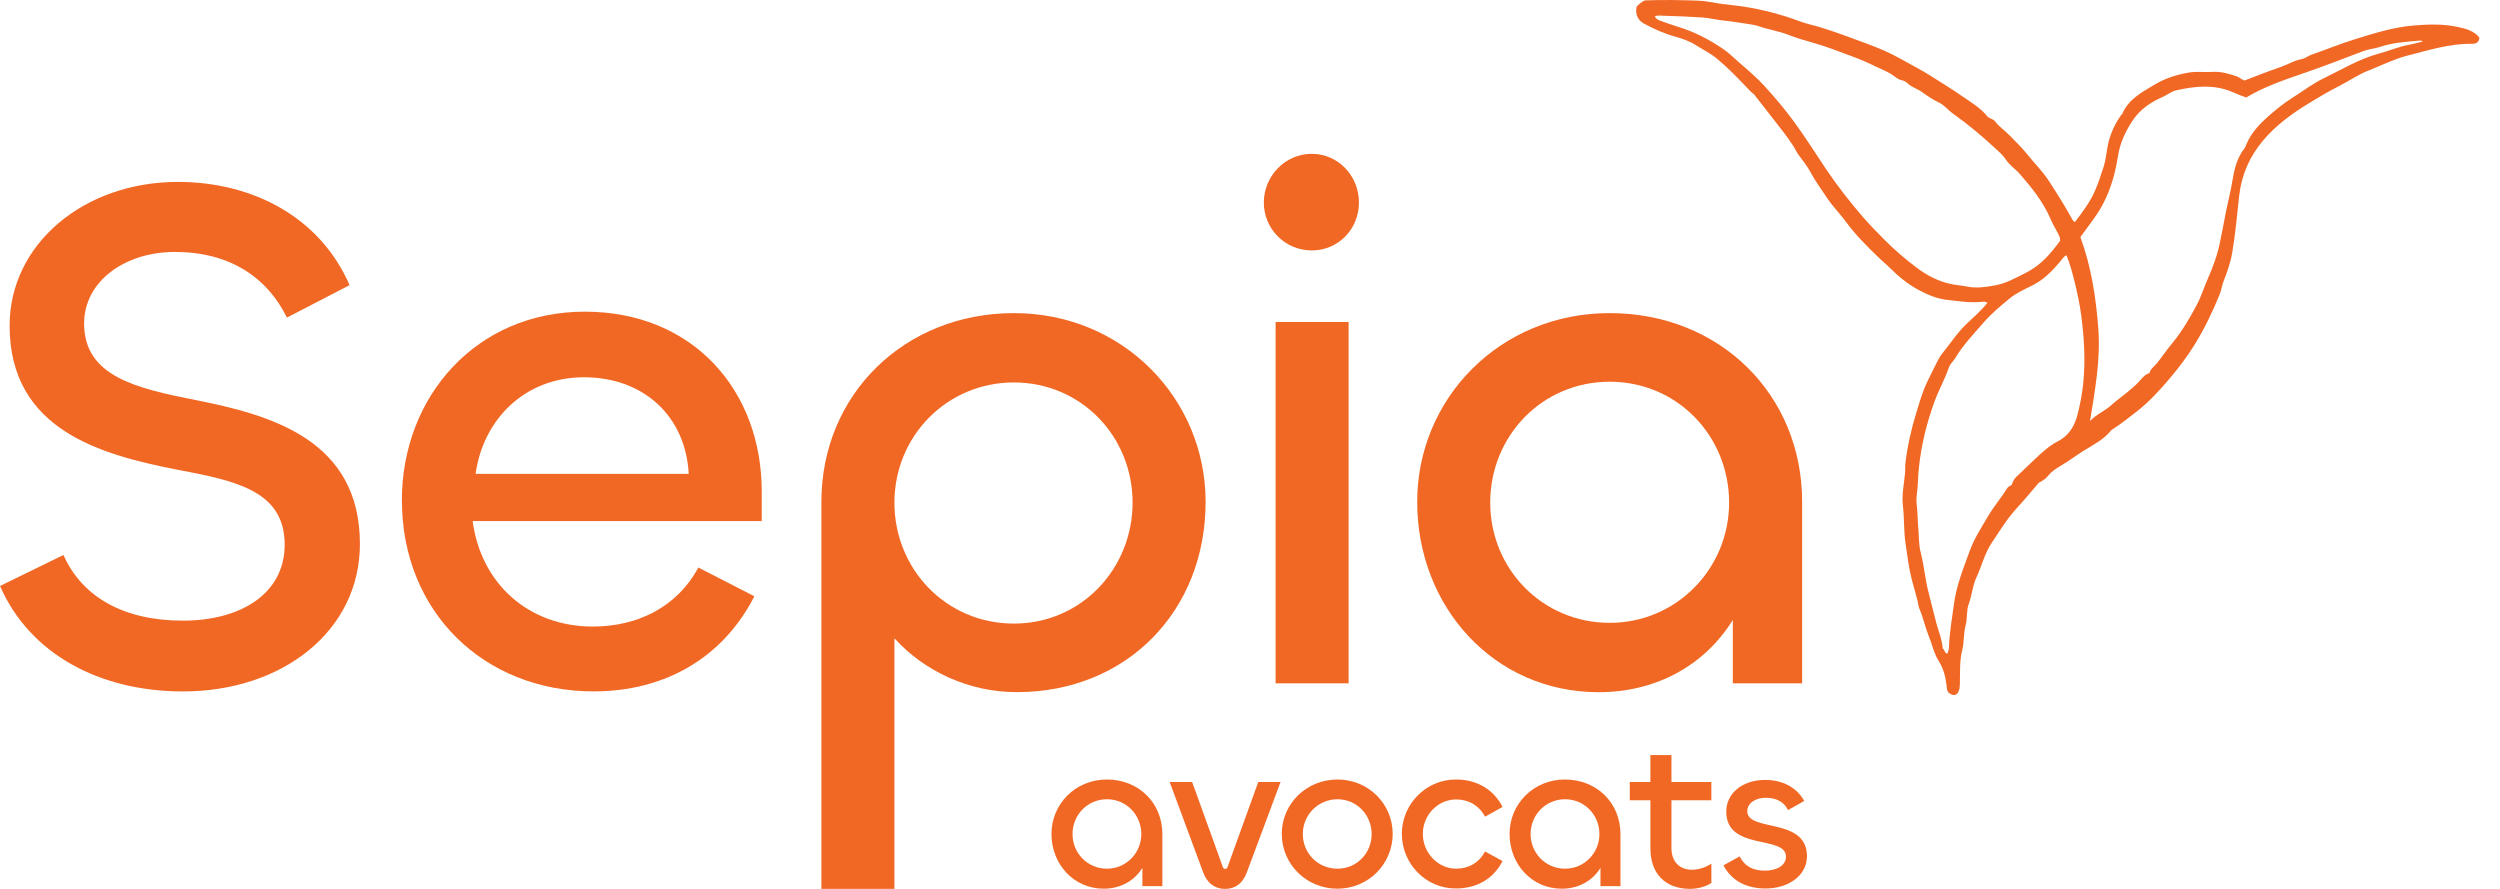
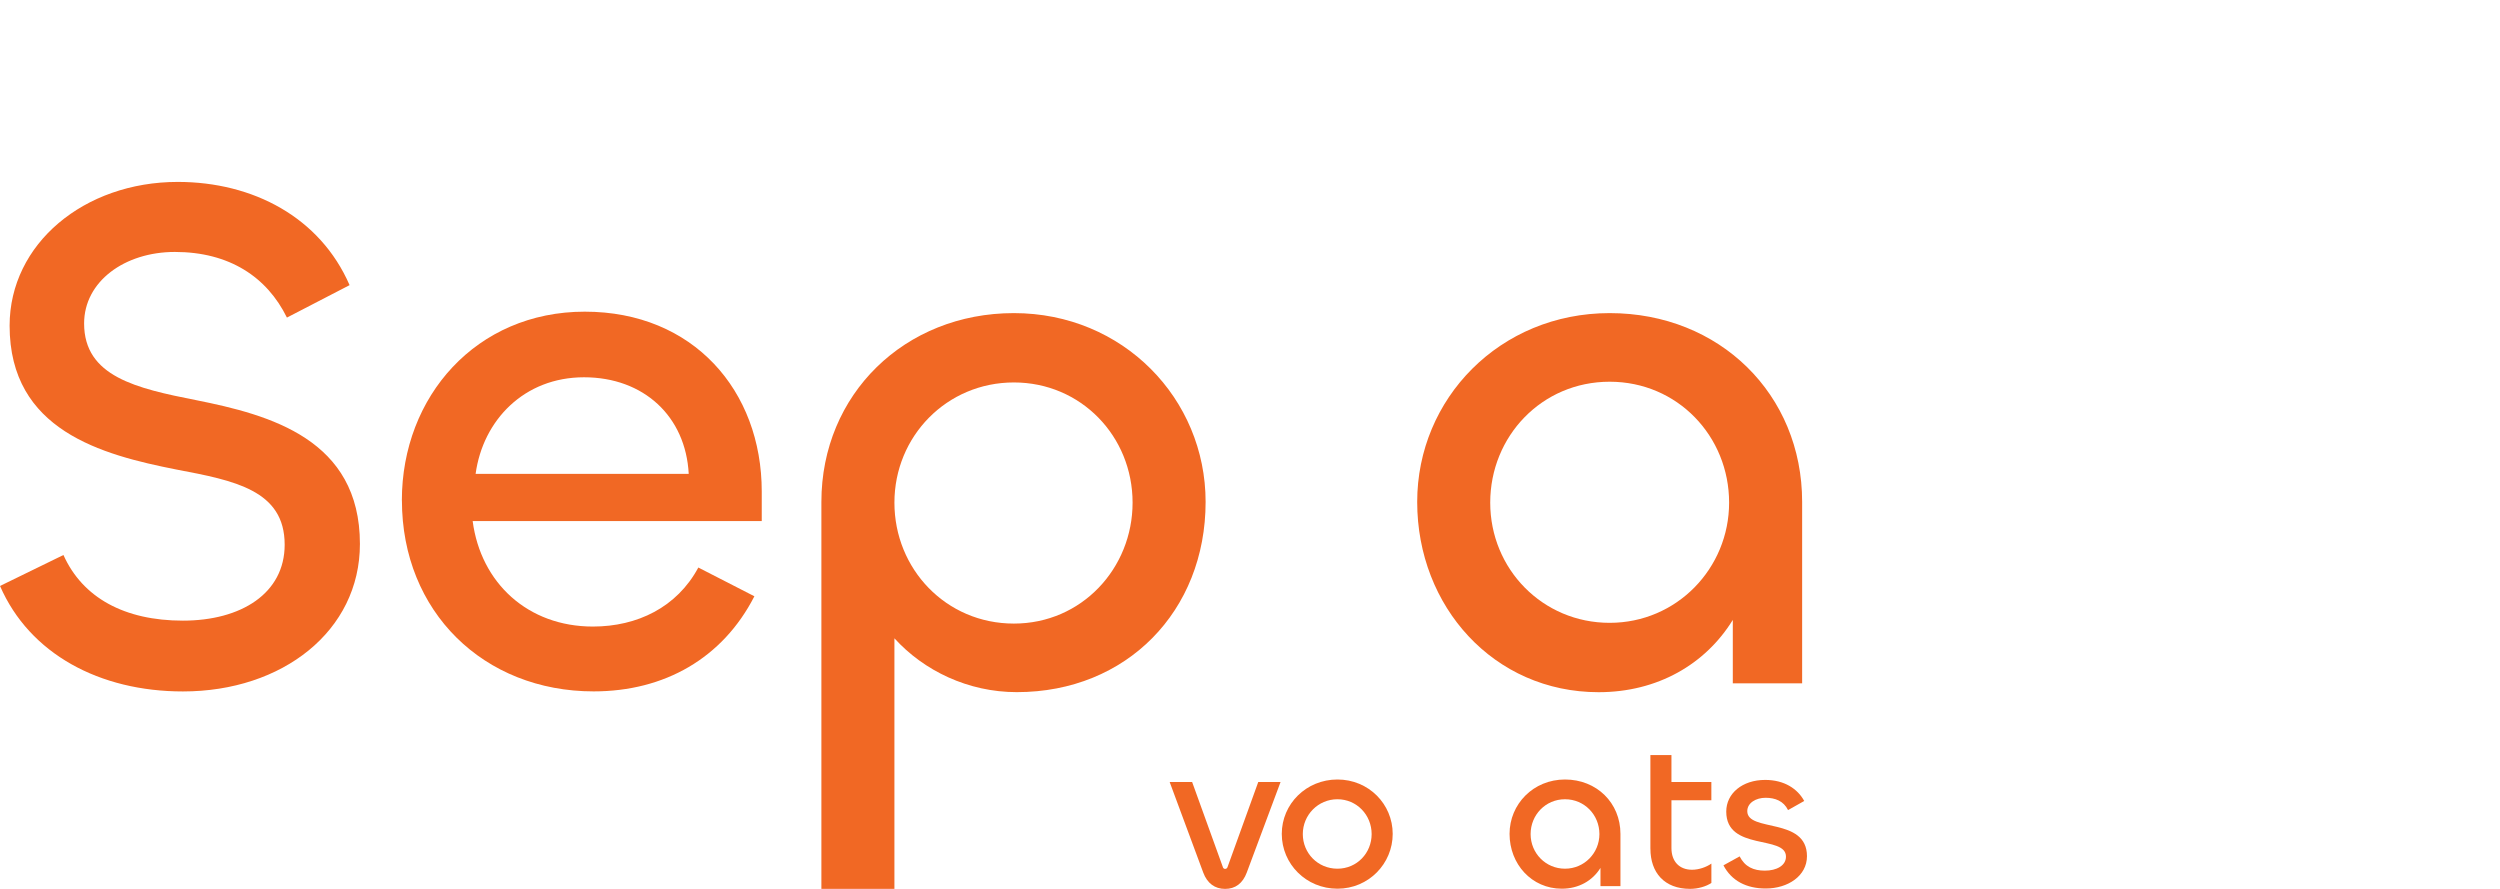
<svg xmlns="http://www.w3.org/2000/svg" width="90" height="32" viewBox="0 0 90 32" fill="none">
-   <path d="M71.544 10.901C71.478 10.85 71.408 10.857 71.347 10.865C70.936 10.911 70.535 10.844 70.128 10.8C69.731 10.757 69.385 10.61 69.051 10.428C68.678 10.223 68.344 9.955 68.044 9.653C67.921 9.528 67.784 9.418 67.658 9.297C67.223 8.879 66.797 8.457 66.439 7.966C66.234 7.684 65.979 7.435 65.786 7.143C65.576 6.825 65.346 6.518 65.165 6.177C65.053 5.967 64.895 5.776 64.751 5.58C64.675 5.477 64.628 5.363 64.561 5.259C64.346 4.929 64.103 4.621 63.86 4.312C63.628 4.014 63.396 3.718 63.136 3.384C63.052 3.338 62.962 3.23 62.864 3.127C62.524 2.771 62.182 2.418 61.798 2.102C61.568 1.913 61.307 1.788 61.061 1.632C60.82 1.479 60.549 1.384 60.272 1.308C59.891 1.202 59.533 1.035 59.186 0.851C58.959 0.73 58.867 0.513 58.915 0.247C58.995 0.153 59.09 0.073 59.212 0.015C59.851 -0.012 60.499 0.002 61.144 0.024C61.425 0.033 61.706 0.104 61.987 0.142C62.258 0.178 62.532 0.2 62.802 0.243C63.486 0.352 64.153 0.527 64.804 0.772C65.033 0.858 65.281 0.906 65.519 0.979C66.096 1.154 66.658 1.369 67.223 1.578C67.629 1.73 68.031 1.896 68.407 2.11C68.79 2.328 69.186 2.523 69.557 2.764C69.91 2.993 70.276 3.208 70.619 3.45C70.942 3.678 71.296 3.874 71.548 4.193C71.577 4.23 71.632 4.247 71.675 4.272C71.719 4.297 71.777 4.312 71.805 4.349C71.953 4.555 72.167 4.689 72.34 4.869C72.558 5.096 72.79 5.312 72.983 5.557C73.235 5.876 73.53 6.16 73.752 6.502C74.048 6.958 74.338 7.416 74.6 7.893C74.62 7.93 74.637 7.969 74.699 7.991C74.96 7.645 75.227 7.302 75.409 6.89C75.542 6.59 75.642 6.283 75.74 5.971C75.804 5.76 75.829 5.543 75.864 5.328C75.936 4.89 76.11 4.496 76.365 4.136C76.375 4.122 76.395 4.115 76.401 4.101C76.629 3.561 77.118 3.316 77.582 3.037C77.962 2.81 78.376 2.684 78.807 2.611C79.082 2.564 79.36 2.608 79.637 2.589C79.946 2.567 80.233 2.649 80.52 2.75C80.619 2.784 80.688 2.86 80.803 2.897C81.228 2.738 81.663 2.562 82.105 2.412C82.358 2.325 82.586 2.177 82.853 2.13C82.984 2.107 83.087 2.014 83.217 1.968C83.738 1.786 84.25 1.576 84.778 1.413C85.473 1.197 86.168 0.978 86.901 0.917C87.441 0.872 87.984 0.856 88.513 0.978C88.78 1.039 89.072 1.111 89.258 1.355C89.243 1.523 89.139 1.58 88.999 1.577C88.188 1.564 87.427 1.809 86.656 2.005C86.174 2.128 85.734 2.357 85.275 2.535C84.903 2.679 84.568 2.914 84.21 3.096C83.829 3.29 83.462 3.506 83.098 3.73C82.496 4.102 81.927 4.514 81.47 5.059C80.99 5.63 80.697 6.287 80.612 7.037C80.535 7.72 80.477 8.407 80.362 9.087C80.302 9.443 80.182 9.784 80.051 10.118C79.988 10.276 79.973 10.441 79.909 10.597C79.653 11.223 79.364 11.829 79.006 12.408C78.746 12.829 78.45 13.219 78.136 13.593C77.77 14.027 77.388 14.448 76.936 14.803C76.648 15.029 76.363 15.256 76.055 15.453C76.033 15.466 76.01 15.48 75.996 15.499C75.722 15.841 75.328 16.027 74.972 16.251C74.725 16.406 74.494 16.584 74.243 16.734C74.068 16.84 73.871 16.949 73.735 17.125C73.642 17.246 73.508 17.323 73.402 17.375C73.124 17.697 72.876 17.999 72.609 18.288C72.257 18.671 71.988 19.114 71.701 19.544C71.445 19.925 71.347 20.374 71.154 20.78C71.007 21.088 70.996 21.425 70.876 21.738C70.784 21.979 70.833 22.253 70.763 22.506C70.683 22.799 70.715 23.108 70.641 23.401C70.546 23.772 70.565 24.148 70.557 24.524C70.553 24.682 70.567 24.845 70.451 24.981C70.327 25.067 70.232 24.998 70.136 24.923C70.085 24.841 70.082 24.746 70.073 24.655C70.038 24.343 69.954 24.047 69.785 23.78C69.617 23.515 69.561 23.205 69.443 22.921C69.307 22.588 69.238 22.232 69.093 21.901C69.054 21.811 69.054 21.704 69.028 21.608C68.941 21.273 68.835 20.941 68.764 20.602C68.693 20.267 68.657 19.927 68.603 19.588C68.53 19.133 68.559 18.669 68.505 18.212C68.459 17.817 68.542 17.428 68.582 17.037C68.594 16.92 68.579 16.805 68.593 16.687C68.668 16.061 68.804 15.45 68.99 14.848C69.104 14.479 69.208 14.107 69.375 13.757C69.504 13.485 69.642 13.216 69.778 12.946C69.853 12.795 69.968 12.668 70.069 12.537C70.297 12.241 70.508 11.934 70.786 11.669C71.041 11.426 71.316 11.191 71.543 10.907L71.544 10.901ZM59.567 0.582C59.62 0.679 59.685 0.715 59.755 0.74C59.969 0.816 60.181 0.896 60.397 0.961C60.981 1.136 61.513 1.412 62.017 1.751C62.233 1.897 62.414 2.081 62.61 2.25C62.925 2.523 63.246 2.795 63.527 3.103C63.908 3.522 64.276 3.956 64.61 4.416C65.003 4.958 65.362 5.524 65.734 6.081C66.133 6.678 66.578 7.244 67.047 7.791C67.303 8.088 67.578 8.367 67.855 8.646C68.204 8.997 68.58 9.317 68.97 9.614C69.364 9.916 69.809 10.152 70.316 10.241C70.481 10.27 70.649 10.282 70.811 10.316C71.148 10.385 71.475 10.335 71.805 10.277C72.226 10.203 72.587 9.993 72.961 9.804C73.488 9.536 73.845 9.106 74.17 8.658C74.161 8.546 74.124 8.472 74.084 8.397C73.993 8.227 73.896 8.061 73.82 7.883C73.559 7.273 73.15 6.767 72.721 6.271C72.561 6.086 72.347 5.954 72.215 5.749C72.105 5.579 71.951 5.453 71.809 5.321C71.335 4.885 70.844 4.469 70.316 4.097C70.137 3.971 69.996 3.783 69.806 3.694C69.584 3.59 69.386 3.455 69.192 3.314C69.027 3.197 68.827 3.144 68.68 3.006C68.615 2.945 68.545 2.904 68.463 2.888C68.368 2.868 68.289 2.82 68.218 2.763C68.007 2.593 67.752 2.506 67.514 2.389C67.223 2.244 66.923 2.118 66.615 2.006C66.175 1.847 65.743 1.67 65.29 1.545C64.984 1.461 64.675 1.367 64.382 1.254C64.038 1.119 63.673 1.07 63.327 0.948C63.219 0.91 63.09 0.883 62.966 0.868C62.66 0.827 62.357 0.769 62.05 0.74C61.783 0.715 61.523 0.643 61.257 0.627C60.807 0.598 60.357 0.58 59.908 0.568C59.802 0.564 59.692 0.545 59.564 0.587L59.567 0.582ZM80.861 3.509C80.698 3.445 80.561 3.401 80.432 3.341C79.747 3.025 79.051 3.093 78.345 3.252C78.156 3.295 78.019 3.419 77.852 3.492C77.409 3.686 77.028 3.947 76.757 4.365C76.518 4.735 76.332 5.125 76.259 5.559C76.216 5.815 76.169 6.069 76.102 6.321C75.954 6.876 75.726 7.393 75.388 7.859C75.227 8.082 75.062 8.305 74.894 8.535C75.286 9.602 75.454 10.702 75.539 11.829C75.624 12.96 75.418 14.05 75.241 15.16C75.457 14.92 75.751 14.81 75.984 14.604C76.319 14.305 76.703 14.063 77.011 13.73C77.117 13.616 77.21 13.478 77.38 13.432C77.418 13.272 77.555 13.193 77.648 13.078C77.836 12.844 78.004 12.593 78.196 12.362C78.554 11.929 78.835 11.447 79.095 10.954C79.243 10.675 79.335 10.367 79.463 10.078C79.663 9.625 79.834 9.168 79.928 8.678C79.983 8.391 80.047 8.104 80.097 7.817C80.162 7.444 80.263 7.08 80.33 6.708C80.414 6.241 80.475 5.758 80.787 5.363C80.823 5.319 80.842 5.26 80.865 5.206C81.044 4.766 81.373 4.436 81.717 4.136C81.98 3.905 82.258 3.687 82.558 3.499C82.919 3.272 83.261 3.009 83.642 2.824C84.304 2.504 84.935 2.118 85.656 1.925C86.003 1.833 86.336 1.685 86.692 1.619C86.866 1.587 87.037 1.539 87.222 1.495C87.16 1.447 87.109 1.46 87.059 1.465C86.591 1.508 86.12 1.538 85.674 1.69C85.481 1.756 85.28 1.764 85.09 1.836C84.394 2.099 83.7 2.37 82.996 2.613C82.266 2.865 81.535 3.107 80.861 3.511V3.509ZM74.393 9.193C74.318 9.22 74.29 9.263 74.258 9.301C74.07 9.537 73.871 9.765 73.64 9.959C73.487 10.089 73.32 10.198 73.139 10.288C72.862 10.425 72.579 10.552 72.338 10.751C72.009 11.024 71.68 11.297 71.399 11.623C71.043 12.034 70.666 12.425 70.387 12.894C70.318 13.009 70.206 13.097 70.161 13.226C70.013 13.663 69.781 14.063 69.626 14.499C69.356 15.255 69.168 16.022 69.082 16.818C69.063 17.001 69.051 17.187 69.045 17.368C69.038 17.636 68.969 17.902 69.002 18.168C69.037 18.434 69.031 18.701 69.056 18.968C69.085 19.277 69.068 19.597 69.146 19.893C69.271 20.369 69.304 20.86 69.43 21.336C69.528 21.706 69.612 22.08 69.713 22.45C69.792 22.74 69.914 23.021 69.938 23.347C70.009 23.378 69.991 23.505 70.106 23.533C70.128 23.457 70.161 23.39 70.164 23.311C70.175 22.791 70.274 22.281 70.339 21.767C70.426 21.08 70.689 20.443 70.923 19.799C71.081 19.366 71.339 18.98 71.571 18.581C71.779 18.227 72.048 17.92 72.262 17.572C72.305 17.501 72.391 17.495 72.431 17.437C72.464 17.335 72.504 17.245 72.581 17.172C72.805 16.961 73.025 16.746 73.25 16.535C73.506 16.294 73.766 16.049 74.08 15.889C74.482 15.683 74.683 15.341 74.79 14.931C74.888 14.55 74.96 14.161 74.999 13.769C75.077 12.972 75.031 12.177 74.928 11.386C74.872 10.954 74.783 10.529 74.676 10.106C74.598 9.796 74.516 9.492 74.393 9.189V9.193Z" fill="#F16824" />
  <path d="M0 21.095L2.284 19.98C2.974 21.521 4.487 22.343 6.584 22.343C8.681 22.343 10.248 21.362 10.248 19.609C10.248 17.645 8.442 17.3 6.345 16.902C3.665 16.371 0.346 15.495 0.346 11.725C0.346 8.779 3.027 6.549 6.399 6.549C9.108 6.549 11.523 7.823 12.585 10.265L10.329 11.433C9.612 9.974 8.259 9.07 6.294 9.07C4.488 9.07 3.028 10.132 3.028 11.645C3.028 13.556 4.913 13.982 7.064 14.406C9.718 14.937 12.957 15.813 12.957 19.582C12.957 22.715 10.17 24.892 6.585 24.892C3.586 24.892 1.063 23.539 0.001 21.095H0Z" fill="#F16824" />
  <path d="M14.467 18.016C14.467 14.272 17.148 11.22 21.051 11.22C24.955 11.22 27.423 14.059 27.423 17.697V18.759H17.016C17.308 20.989 19.007 22.556 21.344 22.556C22.937 22.556 24.37 21.865 25.14 20.431L27.158 21.466C26.016 23.696 23.919 24.89 21.371 24.89C17.415 24.89 14.469 22.023 14.469 18.015L14.467 18.016ZM24.794 17.06C24.687 14.99 23.174 13.582 21.024 13.582C18.873 13.582 17.386 15.123 17.122 17.06H24.794Z" fill="#F16824" />
  <path d="M29.57 31.999V18.068C29.57 14.193 32.57 11.272 36.5 11.272C40.429 11.272 43.402 14.352 43.402 18.068C43.402 21.997 40.562 24.917 36.606 24.917C34.854 24.917 33.261 24.148 32.199 22.979V31.999H29.572H29.57ZM40.773 18.095C40.773 15.706 38.915 13.768 36.5 13.768C34.084 13.768 32.199 15.706 32.199 18.095C32.199 20.484 34.057 22.449 36.5 22.449C38.942 22.449 40.773 20.458 40.773 18.095Z" fill="#F16824" />
-   <path d="M45.498 7.291C45.498 6.335 46.268 5.538 47.223 5.538C48.179 5.538 48.922 6.334 48.922 7.291C48.922 8.248 48.179 9.016 47.223 9.016C46.268 9.016 45.498 8.246 45.498 7.291ZM48.55 11.592V24.6H45.922V11.592H48.55Z" fill="#F16824" />
  <path d="M51.019 18.068C51.019 14.352 53.992 11.272 57.948 11.272C61.904 11.272 64.877 14.193 64.877 18.068V24.6H62.381V22.317C61.399 23.91 59.673 24.919 57.55 24.919C53.779 24.919 51.019 21.839 51.019 18.07V18.068ZM62.248 18.095C62.248 15.706 60.39 13.742 57.948 13.742C55.506 13.742 53.648 15.706 53.648 18.095C53.648 20.484 55.532 22.422 57.948 22.422C60.363 22.422 62.248 20.458 62.248 18.095Z" fill="#F16824" />
-   <path d="M37.853 30.02C37.853 28.949 38.709 28.062 39.849 28.062C40.989 28.062 41.845 28.903 41.845 30.02V31.901H41.126V31.244C40.843 31.703 40.345 31.993 39.734 31.993C38.648 31.993 37.853 31.106 37.853 30.02ZM41.087 30.027C41.087 29.339 40.552 28.773 39.849 28.773C39.147 28.773 38.611 29.339 38.611 30.027C38.611 30.715 39.154 31.273 39.849 31.273C40.544 31.273 41.087 30.708 41.087 30.027Z" fill="#F16824" />
  <path d="M42.106 28.153H42.917L44.019 31.204C44.026 31.242 44.057 31.281 44.102 31.281C44.156 31.281 44.186 31.242 44.195 31.204L45.297 28.153H46.1L44.884 31.411C44.739 31.801 44.472 32 44.104 32C43.736 32 43.461 31.801 43.316 31.411L42.108 28.153H42.106Z" fill="#F16824" />
  <path d="M46.144 30.02C46.144 28.942 47.024 28.062 48.148 28.062C49.273 28.062 50.137 28.949 50.137 30.02C50.137 31.09 49.273 31.993 48.148 31.993C47.024 31.993 46.144 31.106 46.144 30.02ZM49.379 30.027C49.379 29.339 48.843 28.773 48.147 28.773C47.452 28.773 46.901 29.339 46.901 30.027C46.901 30.715 47.444 31.273 48.147 31.273C48.851 31.273 49.379 30.708 49.379 30.027Z" fill="#F16824" />
-   <path d="M50.466 30.02C50.466 28.942 51.346 28.053 52.423 28.062C53.112 28.062 53.747 28.375 54.091 29.049L53.464 29.4C53.242 28.994 52.867 28.78 52.423 28.78C51.765 28.78 51.222 29.339 51.222 30.02C51.222 30.701 51.765 31.273 52.423 31.273C52.867 31.273 53.242 31.059 53.464 30.654L54.091 30.998C53.747 31.679 53.112 31.984 52.423 31.984C51.346 32 50.466 31.105 50.466 30.018V30.02Z" fill="#F16824" />
  <path d="M54.344 30.02C54.344 28.949 55.2 28.062 56.34 28.062C57.48 28.062 58.336 28.903 58.336 30.02V31.901H57.617V31.244C57.334 31.703 56.837 31.993 56.225 31.993C55.139 31.993 54.344 31.106 54.344 30.02ZM57.579 30.027C57.579 29.339 57.043 28.773 56.34 28.773C55.638 28.773 55.102 29.339 55.102 30.027C55.102 30.715 55.645 31.273 56.34 31.273C57.036 31.273 57.579 30.708 57.579 30.027Z" fill="#F16824" />
-   <path d="M59.414 30.554V28.81H58.672V28.153H59.414V27.182H60.172V28.153H61.609V28.81H60.172V30.53C60.172 31.019 60.462 31.311 60.914 31.311C61.158 31.311 61.426 31.218 61.61 31.089V31.785C61.42 31.915 61.121 31.999 60.845 31.999C59.913 31.999 59.415 31.41 59.415 30.553L59.414 30.554Z" fill="#F16824" />
+   <path d="M59.414 30.554V28.81V28.153H59.414V27.182H60.172V28.153H61.609V28.81H60.172V30.53C60.172 31.019 60.462 31.311 60.914 31.311C61.158 31.311 61.426 31.218 61.61 31.089V31.785C61.42 31.915 61.121 31.999 60.845 31.999C59.913 31.999 59.415 31.41 59.415 30.553L59.414 30.554Z" fill="#F16824" />
  <path d="M62.046 31.151L62.627 30.83C62.818 31.205 63.125 31.343 63.537 31.343C63.949 31.343 64.295 31.167 64.295 30.838C64.295 30.051 62.145 30.648 62.145 29.218C62.145 28.561 62.727 28.077 63.544 28.077C64.24 28.077 64.714 28.399 64.952 28.835L64.37 29.163C64.21 28.835 63.904 28.72 63.56 28.72C63.216 28.72 62.902 28.903 62.902 29.202C62.902 29.967 65.051 29.408 65.051 30.823C65.051 31.534 64.363 31.986 63.567 31.986C62.87 31.986 62.336 31.71 62.044 31.152L62.046 31.151Z" fill="#F16824" />
</svg>